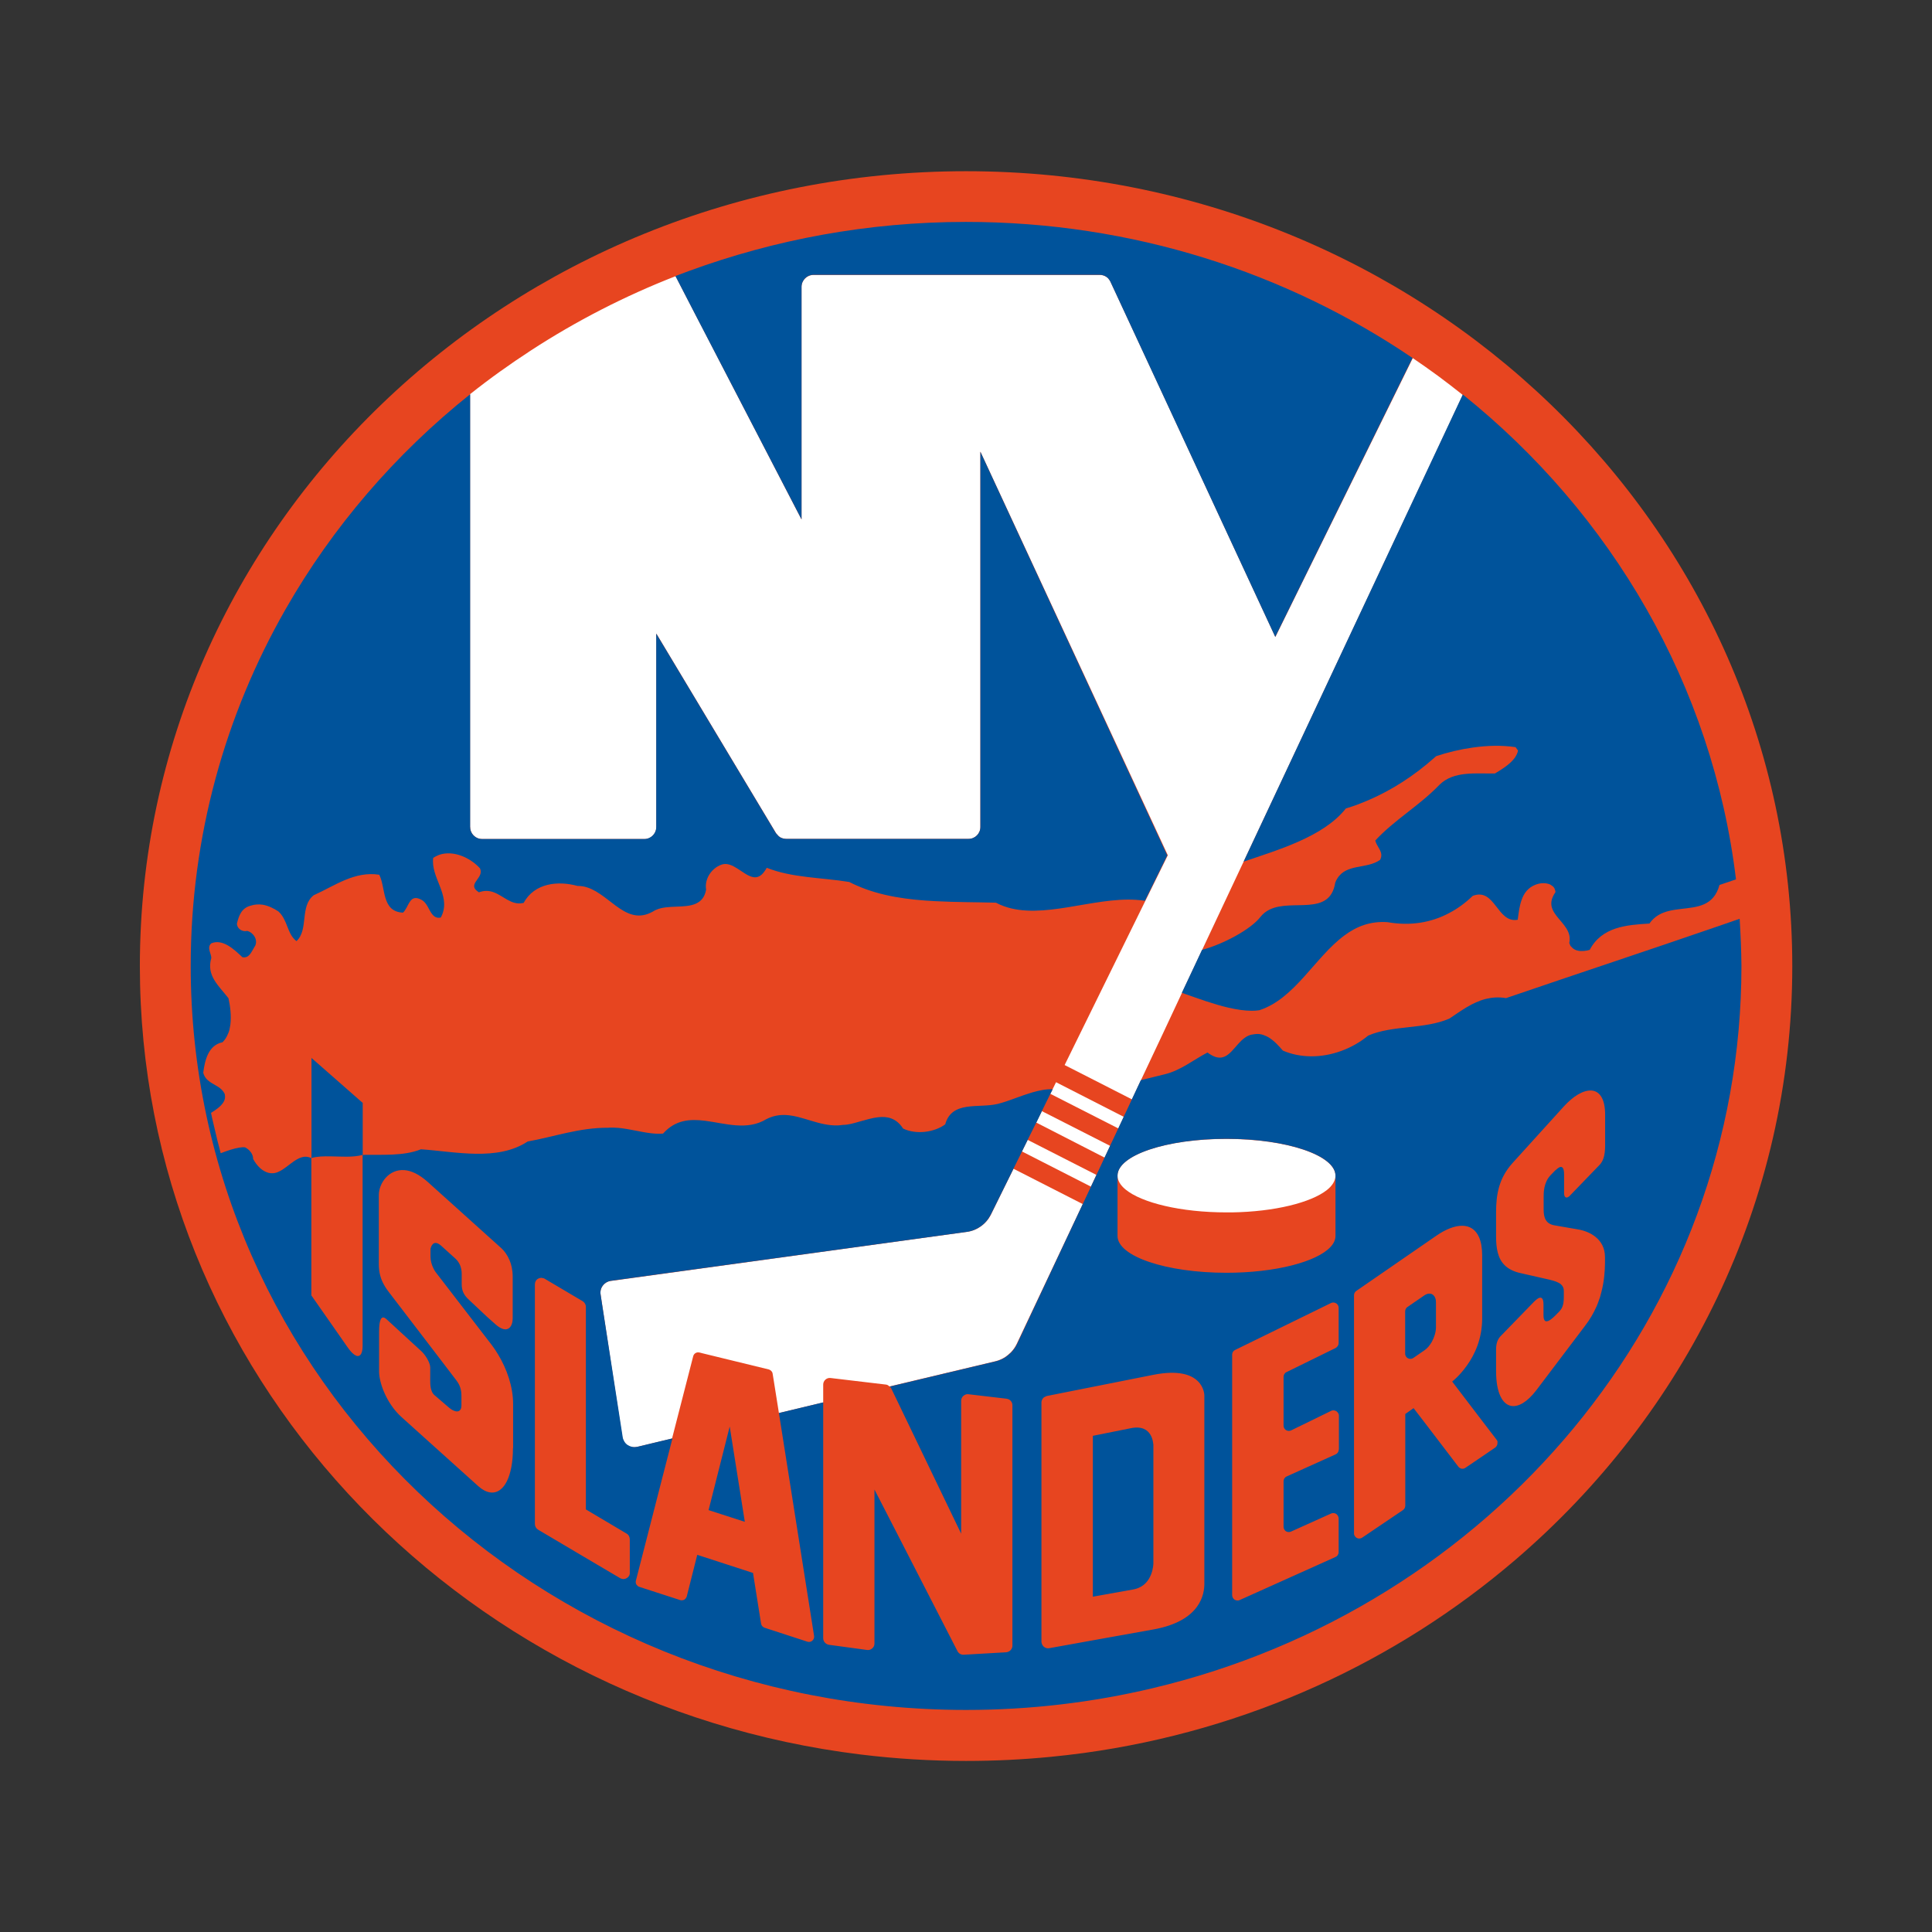
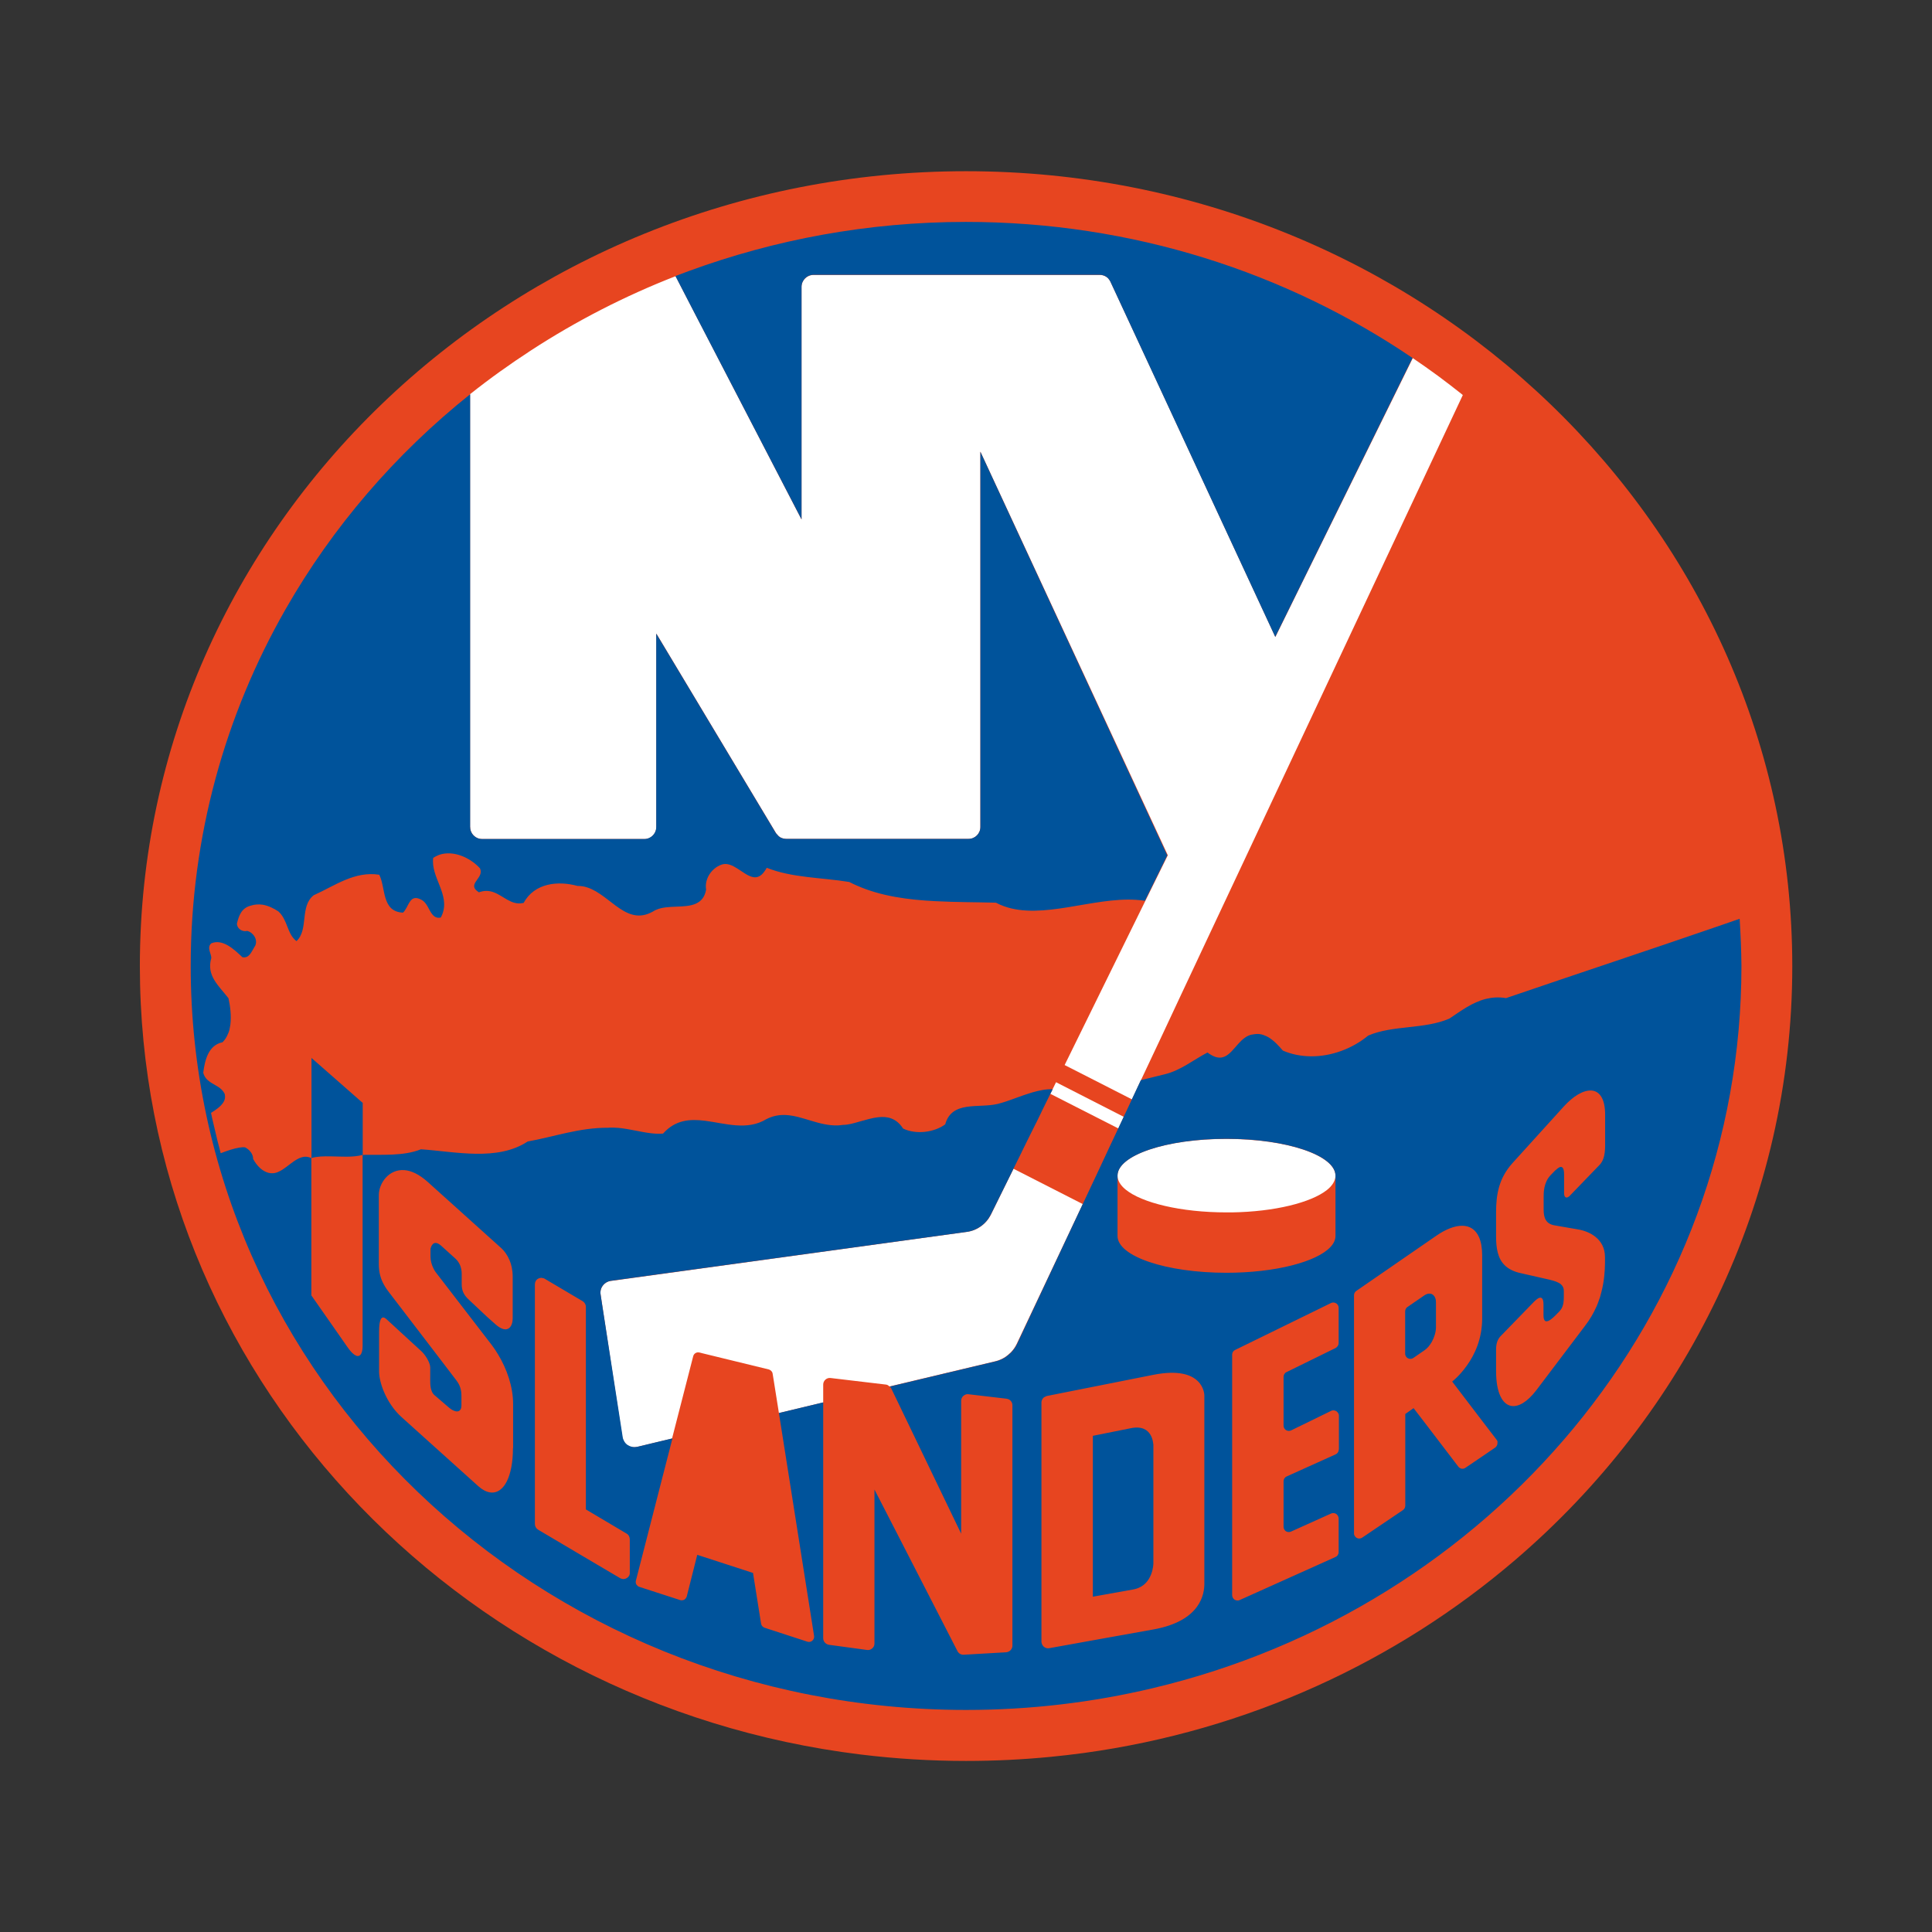
<svg xmlns="http://www.w3.org/2000/svg" width="79" height="79" viewBox="0 0 79 79" fill="none">
  <rect x="0" y="0" width="79" height="79" fill="#333333" stroke="none" />
  <path d="M39.503 7.001C20.847 7.001 5.719 21.549 5.719 39.503C5.719 56.052 18.573 69.708 35.2 71.743C36.61 71.915 38.042 72.005 39.503 72.005C40.668 72.005 41.822 71.949 42.959 71.838C43.41 71.793 43.862 71.743 44.313 71.681C51.03 70.762 57.111 67.936 61.949 63.794C68.906 57.841 73.287 49.168 73.287 39.503C73.281 21.549 58.159 7.001 39.503 7.001Z" fill="#E74520" />
  <path d="M44.274 49.235L41.443 47.791L40.69 49.319L40.523 49.658C40.428 49.854 40.283 50.021 40.11 50.144C39.943 50.266 39.748 50.344 39.536 50.372L24.971 52.379C24.843 52.395 24.726 52.468 24.648 52.574C24.57 52.674 24.537 52.808 24.559 52.936L24.604 53.237L25.445 58.766C25.456 58.822 25.473 58.878 25.501 58.928C25.54 58.995 25.59 59.051 25.651 59.095C25.763 59.168 25.891 59.19 26.025 59.168C26.031 59.168 26.036 59.168 26.036 59.168L26.755 58.995L27.48 58.822L28.344 55.461C28.372 55.344 28.483 55.277 28.6 55.305C28.6 55.305 28.6 55.305 28.606 55.305L28.712 55.333L31.432 55.996C31.46 56.002 31.482 56.019 31.504 56.03C31.549 56.063 31.588 56.113 31.593 56.169L31.632 56.409L31.85 57.78L32.011 57.741L33.661 57.345V56.615C33.661 56.537 33.695 56.464 33.751 56.414C33.806 56.364 33.884 56.336 33.962 56.347L36.22 56.615H36.225C36.253 56.62 36.276 56.626 36.298 56.637C36.303 56.637 36.303 56.643 36.309 56.643C36.331 56.66 36.354 56.676 36.37 56.693L40.701 55.662C40.846 55.628 40.98 55.567 41.103 55.489C41.119 55.478 41.13 55.467 41.147 55.456C41.169 55.439 41.197 55.422 41.22 55.4C41.236 55.383 41.253 55.366 41.27 55.355C41.286 55.338 41.309 55.322 41.326 55.305C41.331 55.299 41.337 55.294 41.342 55.288C41.437 55.188 41.515 55.076 41.576 54.948L44.274 49.235Z" fill="white" />
-   <path d="M41.805 47.05L41.788 47.083L44.609 48.522L44.832 48.042L42.022 46.61L41.805 47.05Z" fill="white" />
  <path d="M43.042 44.536V44.542L42.947 44.726L45.729 46.142L45.93 45.712L45.952 45.668L43.182 44.252L43.042 44.536Z" fill="white" />
-   <path d="M45.166 47.334L45.395 46.855L42.602 45.434L42.574 45.489L42.373 45.902L45.166 47.334Z" fill="white" />
  <path d="M19.225 33.817C19.225 33.968 19.292 34.096 19.398 34.191C19.481 34.263 19.593 34.308 19.71 34.308H26.354C26.454 34.308 26.549 34.28 26.622 34.224C26.75 34.135 26.839 33.99 26.839 33.817V25.908L30.144 31.421L31.733 34.068C31.744 34.085 31.755 34.102 31.772 34.113C31.811 34.163 31.855 34.208 31.911 34.241C31.984 34.28 32.067 34.302 32.151 34.302H39.603C39.871 34.302 40.088 34.085 40.088 33.817V18.467L47.752 34.971L46.838 36.827L43.533 43.55L44.703 44.146L46.286 44.954L46.448 44.608L46.654 44.168L47.552 42.262L48.327 40.606L48.817 39.564L49.151 38.851L50.852 35.233L59.815 16.153C59.792 16.137 59.77 16.12 59.748 16.098C59.447 15.858 59.14 15.624 58.834 15.395C58.817 15.384 58.8 15.373 58.789 15.362C58.455 15.117 58.114 14.877 57.769 14.643L53.527 23.249L52.15 26.047L47.312 15.618L45.411 11.527C45.395 11.482 45.367 11.449 45.339 11.415C45.339 11.415 45.339 11.415 45.339 11.41C45.25 11.304 45.116 11.243 44.971 11.243H33.266C32.998 11.243 32.775 11.46 32.775 11.733V21.242L28.405 12.803L27.625 11.293C25.535 12.107 23.561 13.127 21.716 14.325C20.852 14.888 20.016 15.485 19.219 16.12V33.817H19.225Z" fill="white" />
  <path d="M45.696 48.07C45.696 48.271 45.813 48.466 46.024 48.639C46.688 49.185 48.288 49.575 50.149 49.575C50.227 49.575 50.3 49.575 50.378 49.575C52.122 49.547 53.605 49.174 54.257 48.661C54.475 48.488 54.597 48.293 54.608 48.092V48.076C54.608 47.245 52.613 46.571 50.155 46.571C47.691 46.565 45.696 47.239 45.696 48.07Z" fill="white" />
  <path d="M12.737 43.26V47.351C12.976 47.284 13.238 47.279 13.506 47.284C13.511 47.284 13.523 47.284 13.528 47.284C13.968 47.29 14.425 47.334 14.832 47.223V45.099L12.737 43.26Z" fill="#00539B" />
  <path d="M71.135 37.569C70.851 37.669 70.561 37.769 70.266 37.87C67.523 38.817 64.335 39.871 61.765 40.751C61.704 40.774 61.643 40.79 61.581 40.813C61.28 40.762 61.007 40.785 60.757 40.846C60.199 40.985 59.736 41.337 59.268 41.649C58.243 42.095 56.955 41.911 55.946 42.345C55.3 42.88 54.436 43.204 53.588 43.193C53.204 43.187 52.819 43.115 52.457 42.959C52.379 42.869 52.29 42.769 52.2 42.68C52.094 42.574 51.977 42.479 51.855 42.407C51.849 42.407 51.849 42.401 51.844 42.401C51.833 42.396 51.821 42.39 51.81 42.385C51.794 42.379 51.782 42.368 51.766 42.362H51.76C51.654 42.312 51.543 42.279 51.431 42.279C51.37 42.279 51.314 42.284 51.253 42.295C50.723 42.345 50.484 43.02 50.077 43.204C49.96 43.254 49.831 43.265 49.675 43.209C49.586 43.176 49.486 43.12 49.374 43.037C48.789 43.343 48.276 43.772 47.624 43.928L46.649 44.168L46.443 44.608L46.281 44.954L46.102 45.339L45.946 45.667L45.924 45.718L45.723 46.147L45.389 46.855L45.166 47.334L45.116 47.44L44.832 48.048L44.609 48.521L44.274 49.235L41.588 54.954C41.526 55.082 41.448 55.194 41.353 55.294C41.348 55.299 41.342 55.305 41.337 55.31C41.32 55.327 41.298 55.344 41.281 55.361C41.264 55.377 41.248 55.394 41.231 55.405C41.209 55.422 41.181 55.439 41.158 55.461C41.142 55.472 41.13 55.483 41.114 55.495C40.991 55.572 40.857 55.634 40.712 55.667L36.382 56.698C36.404 56.721 36.426 56.737 36.437 56.76L39.302 62.713V57.278C39.302 57.2 39.336 57.128 39.391 57.078C39.397 57.072 39.403 57.072 39.408 57.066C39.464 57.022 39.536 56.999 39.603 57.011L41.119 57.189L41.158 57.194C41.298 57.211 41.398 57.323 41.398 57.462V67.289C41.398 67.395 41.337 67.49 41.242 67.534C41.209 67.551 41.175 67.556 41.142 67.562L40.177 67.618L39.408 67.662C39.352 67.668 39.302 67.651 39.258 67.629C39.213 67.601 39.174 67.562 39.152 67.517L36.666 62.674L35.757 60.907V67.205C35.757 67.283 35.724 67.356 35.662 67.406C35.629 67.434 35.59 67.456 35.551 67.462C35.517 67.473 35.484 67.473 35.451 67.467L33.895 67.256C33.762 67.233 33.661 67.122 33.661 66.988V57.345L32.011 57.741L31.85 57.78L33.288 66.893C33.299 66.966 33.271 67.044 33.215 67.088C33.171 67.127 33.115 67.144 33.065 67.138C33.048 67.138 33.026 67.133 33.009 67.127L31.265 66.559C31.186 66.531 31.131 66.464 31.12 66.386L30.791 64.318L28.511 63.577L28.082 65.277C28.065 65.332 28.026 65.383 27.976 65.416C27.97 65.422 27.959 65.422 27.954 65.422C27.909 65.438 27.853 65.444 27.809 65.427L27.173 65.221L26.142 64.887C26.114 64.881 26.092 64.864 26.075 64.848C26.053 64.831 26.036 64.809 26.019 64.786C26.008 64.764 25.997 64.736 25.997 64.714C25.992 64.686 25.997 64.658 26.003 64.63L27.006 60.723L27.497 58.816L26.772 58.989L26.053 59.162C26.047 59.162 26.042 59.162 26.042 59.162C25.913 59.19 25.78 59.162 25.668 59.09C25.601 59.045 25.551 58.989 25.518 58.922C25.49 58.872 25.468 58.816 25.462 58.761L24.604 53.231L24.559 52.93C24.537 52.802 24.57 52.668 24.648 52.568C24.726 52.462 24.843 52.395 24.971 52.373L39.531 50.372C39.743 50.344 39.938 50.261 40.105 50.143C40.278 50.021 40.417 49.854 40.517 49.658L40.685 49.319L41.443 47.786L41.766 47.133L41.788 47.083L41.805 47.05L42.022 46.609L42.346 45.957L42.373 45.907L42.574 45.495L42.602 45.433L42.808 45.015L42.948 44.731L43.042 44.542C42.791 44.525 42.502 44.586 42.206 44.67C41.749 44.804 41.287 45.004 40.963 45.093C40.93 45.105 40.896 45.11 40.863 45.121C40.835 45.132 40.802 45.138 40.774 45.144C40.005 45.322 38.918 44.999 38.65 45.974C38.427 46.141 38.126 46.247 37.819 46.281C37.513 46.314 37.195 46.275 36.928 46.147C36.655 45.723 36.292 45.64 35.908 45.684C35.662 45.712 35.406 45.79 35.161 45.857C34.916 45.929 34.687 45.996 34.481 45.996C34.403 46.008 34.33 46.013 34.258 46.019C33.505 46.041 32.842 45.64 32.162 45.595C31.894 45.578 31.621 45.617 31.337 45.762C30.546 46.242 29.665 45.935 28.834 45.829C28.21 45.751 27.619 45.785 27.112 46.353C26.956 46.364 26.805 46.359 26.649 46.342C26.198 46.292 25.758 46.164 25.284 46.119C25.144 46.108 25.005 46.102 24.86 46.114C23.684 46.108 22.669 46.481 21.577 46.676C20.34 47.49 18.64 47.094 17.212 46.994C16.494 47.284 15.607 47.206 14.827 47.223V55.043C14.827 55.216 14.793 55.344 14.732 55.405C14.693 55.444 14.637 55.461 14.576 55.439C14.57 55.439 14.565 55.433 14.554 55.428C14.459 55.389 14.348 55.283 14.219 55.099L13.562 54.157L12.731 52.969V47.356C12.714 47.345 12.698 47.34 12.681 47.334C12.452 47.245 12.246 47.334 12.034 47.474C11.817 47.618 11.611 47.819 11.388 47.914C11.104 48.048 10.841 47.947 10.635 47.763C10.518 47.657 10.423 47.524 10.351 47.39C10.351 47.239 10.273 47.106 10.15 47C10.111 46.966 10.067 46.938 10.022 46.916C9.955 46.905 9.872 46.91 9.782 46.927C9.559 46.961 9.281 47.056 9.024 47.156C8.98 46.989 8.941 46.821 8.896 46.66C8.835 46.414 8.779 46.175 8.723 45.929C8.69 45.79 8.656 45.651 8.629 45.506C8.818 45.389 9.03 45.244 9.136 45.071C9.192 44.982 9.214 44.887 9.197 44.781C9.192 44.764 9.197 44.742 9.186 44.725C9.063 44.469 8.807 44.391 8.595 44.246C8.467 44.157 8.361 44.051 8.311 43.867C8.372 43.377 8.512 42.736 9.097 42.619C9.197 42.524 9.27 42.407 9.32 42.279C9.325 42.267 9.331 42.256 9.337 42.245C9.342 42.234 9.342 42.223 9.348 42.212C9.359 42.184 9.364 42.161 9.376 42.134C9.376 42.128 9.376 42.128 9.376 42.123C9.387 42.089 9.392 42.056 9.398 42.017C9.403 41.989 9.409 41.955 9.415 41.927C9.415 41.916 9.42 41.911 9.42 41.9C9.465 41.537 9.415 41.142 9.342 40.818C8.952 40.311 8.428 39.898 8.64 39.174C8.64 39.007 8.489 38.8 8.584 38.639C8.595 38.617 8.617 38.594 8.64 38.572C9.108 38.377 9.576 38.823 9.911 39.14C10.184 39.196 10.278 38.929 10.39 38.745C10.407 38.717 10.423 38.694 10.435 38.672C10.552 38.421 10.357 38.126 10.106 38.065C10.039 38.081 9.978 38.076 9.922 38.059C9.788 38.02 9.693 37.903 9.688 37.769C9.766 37.44 9.877 37.128 10.251 37.033C10.418 36.978 10.579 36.972 10.741 36.994C10.97 37.033 11.187 37.139 11.382 37.267C11.772 37.619 11.733 38.187 12.123 38.483C12.631 38.014 12.246 37.056 12.831 36.604C12.842 36.599 12.859 36.593 12.87 36.587C13.695 36.214 14.504 35.612 15.507 35.768C15.78 36.298 15.596 37.279 16.477 37.318C16.505 37.295 16.532 37.262 16.555 37.228C16.728 36.983 16.789 36.576 17.19 36.772C17.385 36.849 17.48 37.056 17.575 37.234C17.575 37.234 17.575 37.24 17.58 37.24C17.586 37.251 17.597 37.262 17.603 37.279C17.608 37.29 17.614 37.295 17.619 37.307C17.714 37.452 17.82 37.563 18.026 37.518C18.049 37.474 18.065 37.435 18.082 37.396C18.411 36.571 17.608 35.874 17.714 35.077C17.792 35.027 17.876 34.988 17.959 34.954C18.55 34.754 19.236 35.077 19.626 35.506C19.799 35.863 19.219 36.086 19.437 36.365C19.47 36.404 19.515 36.443 19.581 36.487C19.81 36.404 20.005 36.42 20.178 36.482C20.585 36.627 20.902 37.017 21.365 36.928C21.382 36.922 21.393 36.922 21.41 36.922C21.856 36.103 22.814 36.008 23.611 36.225C23.684 36.225 23.756 36.231 23.829 36.242C24.843 36.415 25.507 37.831 26.588 37.329C26.627 37.312 26.66 37.29 26.7 37.273C26.738 37.245 26.783 37.223 26.822 37.206C27.301 36.989 27.998 37.156 28.455 36.95C28.662 36.855 28.818 36.693 28.873 36.376C28.84 36.175 28.884 35.986 28.968 35.824C29.085 35.601 29.291 35.423 29.52 35.35C29.949 35.216 30.367 35.757 30.757 35.857C30.941 35.907 31.12 35.852 31.292 35.584C31.315 35.551 31.331 35.517 31.354 35.484C32.379 35.896 33.594 35.88 34.726 36.064C34.832 36.119 34.938 36.169 35.044 36.214C36.014 36.643 37.128 36.794 38.249 36.849C39.09 36.894 39.932 36.889 40.724 36.911C40.83 36.967 40.941 37.017 41.052 37.056C42.624 37.624 44.687 36.682 46.448 36.794C46.571 36.799 46.699 36.816 46.816 36.833L47.73 34.977L40.088 18.472V33.817C40.088 34.085 39.871 34.302 39.603 34.302H32.145C32.062 34.302 31.978 34.28 31.906 34.241C31.85 34.207 31.805 34.163 31.766 34.113C31.755 34.096 31.738 34.085 31.727 34.068L30.139 31.42L26.833 25.908V33.817C26.833 33.984 26.75 34.135 26.616 34.224C26.538 34.274 26.449 34.308 26.348 34.308H19.71C19.587 34.308 19.481 34.263 19.398 34.191C19.292 34.102 19.225 33.968 19.225 33.823V16.12C16.17 18.561 13.601 21.543 11.678 24.91C9.203 29.241 7.798 34.213 7.798 39.497C7.798 56.297 21.989 69.914 39.503 69.92C42.128 69.92 44.675 69.613 47.117 69.034C60.946 65.762 71.208 53.778 71.208 39.497C71.202 38.851 71.174 38.209 71.135 37.569ZM20.975 59.212C20.975 59.803 20.88 60.26 20.724 60.572C20.646 60.728 20.551 60.846 20.445 60.923C20.2 61.102 19.883 61.063 19.554 60.767L17.987 59.357L16.421 57.947C15.78 57.367 15.501 56.514 15.501 56.085V54.452C15.501 54.201 15.524 54.04 15.568 53.95C15.607 53.872 15.663 53.85 15.741 53.895C15.763 53.906 15.786 53.928 15.813 53.95L16.516 54.597L17.179 55.205C17.385 55.372 17.592 55.723 17.592 55.913V56.275C17.592 56.481 17.58 56.71 17.653 56.882C17.659 56.894 17.659 56.905 17.664 56.91C17.692 56.972 17.731 57.022 17.781 57.061L18.372 57.568C18.378 57.574 18.389 57.579 18.394 57.585C18.495 57.668 18.612 57.718 18.701 57.713C18.796 57.707 18.868 57.629 18.868 57.473V57.078C18.868 56.832 18.812 56.637 18.656 56.437L17.826 55.349L15.919 52.858C15.841 52.758 15.769 52.657 15.708 52.546C15.574 52.312 15.49 52.05 15.49 51.682V48.867C15.49 48.393 15.892 47.797 16.538 47.847C16.811 47.869 17.129 48.009 17.48 48.321L20.44 50.985L20.507 51.046L20.512 51.052C20.618 51.147 20.741 51.308 20.836 51.531C20.914 51.715 20.964 51.938 20.964 52.211V53.906C20.964 54.235 20.78 54.508 20.406 54.263C20.362 54.235 20.317 54.201 20.267 54.157L19.916 53.845L19.175 53.148C18.941 52.936 18.879 52.746 18.879 52.501V52.078C18.879 51.949 18.851 51.832 18.812 51.732C18.768 51.632 18.706 51.542 18.628 51.47L18.043 50.941C17.681 50.617 17.603 51.069 17.603 51.069V51.381C17.603 51.732 17.809 52.011 17.809 52.011L20.117 55.01C20.206 55.127 20.295 55.26 20.373 55.394C20.719 55.968 20.981 56.693 20.981 57.412V59.212H20.975ZM25.624 64.53C25.601 64.541 25.585 64.552 25.562 64.558C25.512 64.575 25.456 64.569 25.406 64.552C25.39 64.547 25.373 64.541 25.356 64.53L24.353 63.939L22.006 62.551C21.923 62.501 21.872 62.412 21.872 62.317V52.518C21.872 52.418 21.923 52.328 22.006 52.284C22.051 52.262 22.095 52.25 22.14 52.25C22.145 52.25 22.157 52.25 22.162 52.256C22.201 52.262 22.24 52.267 22.274 52.289L23.829 53.209C23.857 53.226 23.879 53.248 23.896 53.27C23.935 53.321 23.957 53.376 23.957 53.443V61.721L25.618 62.707C25.702 62.752 25.752 62.846 25.752 62.941V64.301C25.763 64.396 25.707 64.485 25.624 64.53ZM49.246 64.731C49.246 64.747 49.246 64.764 49.246 64.781C49.241 65.132 49.135 66.28 47.15 66.631L45.194 66.982L42.903 67.395C42.87 67.4 42.842 67.4 42.808 67.395C42.803 67.395 42.791 67.395 42.786 67.389C42.747 67.378 42.714 67.362 42.68 67.334C42.652 67.306 42.63 67.278 42.613 67.244C42.596 67.205 42.585 67.166 42.585 67.127V57.351C42.585 57.284 42.608 57.228 42.647 57.178C42.675 57.139 42.719 57.117 42.764 57.1C42.775 57.094 42.786 57.089 42.803 57.083L47.15 56.219C49.246 55.801 49.246 57.055 49.246 57.055V64.731ZM45.696 50.539V48.07C45.696 47.239 47.691 46.565 50.155 46.565C52.613 46.565 54.608 47.239 54.608 48.07V48.087V50.539C54.608 50.695 54.536 50.846 54.408 50.985C53.845 51.598 52.15 52.044 50.149 52.044C47.691 52.044 45.696 51.375 45.696 50.539ZM54.742 59.274C54.742 59.357 54.692 59.435 54.614 59.469L52.613 60.372C52.535 60.405 52.485 60.483 52.485 60.567V62.434C52.485 62.501 52.524 62.573 52.579 62.612C52.641 62.651 52.719 62.657 52.786 62.629L54.43 61.888C54.497 61.86 54.575 61.865 54.636 61.904C54.653 61.916 54.664 61.927 54.675 61.938C54.703 61.971 54.725 62.01 54.731 62.05C54.731 62.061 54.737 62.072 54.737 62.083V63.471C54.737 63.515 54.72 63.56 54.698 63.593C54.675 63.627 54.647 63.649 54.608 63.666L50.69 65.427C50.673 65.433 50.656 65.438 50.64 65.444C50.601 65.45 50.556 65.444 50.517 65.427C50.506 65.422 50.495 65.416 50.484 65.411C50.472 65.405 50.461 65.394 50.45 65.383C50.445 65.377 50.445 65.377 50.439 65.372C50.417 65.349 50.406 65.321 50.394 65.293C50.394 65.288 50.389 65.282 50.389 65.277C50.389 65.271 50.389 65.266 50.389 65.26C50.389 65.249 50.383 65.238 50.383 65.227V55.394C50.383 55.389 50.383 55.389 50.383 55.383C50.389 55.305 50.428 55.233 50.506 55.199L52.318 54.313L54.424 53.282C54.491 53.248 54.569 53.254 54.636 53.293C54.698 53.332 54.737 53.399 54.737 53.477V54.92C54.737 54.982 54.709 55.032 54.67 55.076C54.67 55.076 54.67 55.082 54.664 55.082C54.658 55.088 54.647 55.093 54.642 55.099C54.631 55.104 54.625 55.115 54.614 55.121L54.408 55.221L52.602 56.108C52.529 56.141 52.485 56.219 52.485 56.303V58.293C52.485 58.371 52.524 58.438 52.585 58.477C52.596 58.482 52.607 58.488 52.618 58.493C52.657 58.51 52.697 58.516 52.741 58.504C52.741 58.504 52.741 58.504 52.747 58.504H52.752C52.769 58.499 52.786 58.493 52.797 58.488L54.43 57.691C54.486 57.663 54.547 57.663 54.603 57.685C54.614 57.691 54.631 57.696 54.642 57.702C54.681 57.73 54.714 57.769 54.731 57.808C54.742 57.83 54.748 57.858 54.748 57.88V59.274H54.742ZM61.23 59.045C61.219 59.101 61.186 59.157 61.141 59.19L60.684 59.502L59.92 60.02C59.898 60.037 59.87 60.048 59.842 60.054H59.837C59.781 60.065 59.731 60.054 59.686 60.02C59.664 60.009 59.647 59.993 59.63 59.97L58.388 58.343L57.802 57.579L57.462 57.819V61.57C57.462 61.643 57.423 61.709 57.367 61.748L55.701 62.874C55.634 62.919 55.545 62.925 55.478 62.886C55.428 62.858 55.389 62.807 55.372 62.752C55.366 62.735 55.366 62.724 55.366 62.707C55.366 62.702 55.366 62.702 55.366 62.696V52.964C55.366 52.891 55.4 52.83 55.461 52.785L58.733 50.528C59.502 49.998 60.199 49.954 60.478 50.589C60.561 50.779 60.606 51.024 60.606 51.331V53.911C60.606 54.748 60.299 55.394 59.987 55.829C59.681 56.264 59.38 56.492 59.38 56.492L60.595 58.086L61.197 58.872C61.214 58.895 61.23 58.922 61.236 58.95C61.23 58.984 61.23 59.012 61.23 59.045ZM65.628 51.676C65.623 51.994 65.595 52.39 65.483 52.825C65.472 52.869 65.455 52.919 65.444 52.969C65.439 52.986 65.433 53.003 65.433 53.014C65.422 53.059 65.405 53.098 65.388 53.142C65.383 53.164 65.372 53.187 65.366 53.209C65.355 53.237 65.344 53.265 65.333 53.298C65.316 53.337 65.305 53.371 65.288 53.41C65.282 53.415 65.282 53.426 65.277 53.432C65.165 53.688 65.015 53.95 64.814 54.212L62.819 56.849C62.456 57.323 62.094 57.535 61.804 57.49C61.431 57.429 61.175 56.949 61.175 56.063V55.188C61.175 54.909 61.247 54.736 61.403 54.592L62.735 53.22C62.791 53.164 62.847 53.12 62.891 53.092C63.031 53.014 63.114 53.081 63.114 53.349V53.783C63.114 54.291 63.51 53.884 63.677 53.711C63.7 53.688 63.722 53.666 63.744 53.644C63.872 53.51 63.945 53.382 63.945 53.031V52.785C63.945 52.663 63.9 52.579 63.822 52.512C63.722 52.429 63.571 52.379 63.365 52.328L62.211 52.066C61.615 51.944 61.353 51.632 61.247 51.23C61.191 51.024 61.175 50.796 61.175 50.562V49.569C61.175 48.822 61.297 48.176 61.838 47.568L63.95 45.238C64.14 45.032 64.335 44.865 64.525 44.753C64.725 44.636 64.915 44.581 65.082 44.592C65.405 44.62 65.634 44.921 65.634 45.584V46.866C65.634 46.944 65.628 47.033 65.617 47.128C65.595 47.306 65.539 47.496 65.405 47.635L64.184 48.9C64.173 48.912 64.162 48.923 64.151 48.928C64.028 49.023 63.956 48.934 63.956 48.794V48.025C63.956 47.741 63.872 47.669 63.744 47.741C63.705 47.763 63.66 47.802 63.61 47.847C63.605 47.852 63.605 47.852 63.599 47.852L63.404 48.053C63.12 48.349 63.12 48.772 63.12 48.934V49.469C63.12 49.803 63.215 50.043 63.56 50.104L64.53 50.272C64.993 50.35 65.628 50.656 65.628 51.403C65.628 51.498 65.628 51.581 65.628 51.676Z" fill="#00539B" />
-   <path d="M29.838 58.332L28.974 61.749L30.456 62.228L29.838 58.332Z" fill="#00539B" />
  <path d="M32.775 21.237V11.728C32.775 11.46 32.992 11.237 33.266 11.237H44.965C45.11 11.237 45.244 11.299 45.333 11.404C45.333 11.404 45.333 11.404 45.333 11.41C45.361 11.443 45.389 11.482 45.406 11.521L47.306 15.613L52.145 26.042L53.521 23.244L57.758 14.637C52.596 11.137 46.297 9.074 39.497 9.074C35.501 9.074 31.677 9.794 28.154 11.087C27.976 11.154 27.797 11.22 27.619 11.287L28.399 12.798L32.775 21.237Z" fill="#00539B" />
-   <path d="M55.032 33.059C55.199 33.009 55.366 32.953 55.528 32.892C55.545 32.886 55.567 32.875 55.584 32.87C56.565 32.496 57.484 31.956 58.343 31.248C58.471 31.142 58.599 31.03 58.727 30.919C59.196 30.763 59.703 30.64 60.221 30.568C60.807 30.484 61.397 30.467 61.971 30.551L62.072 30.69C62.055 30.791 62.005 30.885 61.944 30.98C61.749 31.253 61.397 31.465 61.13 31.627C60.366 31.643 59.447 31.51 58.861 32.089C58.036 32.948 57.005 33.533 56.236 34.369C56.258 34.469 56.314 34.559 56.364 34.648C56.42 34.743 56.47 34.832 56.481 34.932C56.481 34.938 56.481 34.943 56.481 34.949V34.954C56.487 35.021 56.47 35.088 56.431 35.161C55.89 35.545 55.054 35.306 54.681 35.924C54.647 35.974 54.619 36.036 54.597 36.097C54.374 37.491 52.83 36.738 51.91 37.195C51.771 37.262 51.643 37.362 51.537 37.496C51.152 37.998 50.015 38.611 49.151 38.84L48.817 39.553L48.326 40.595C48.365 40.612 48.404 40.623 48.449 40.64C48.99 40.829 49.62 41.063 50.227 41.203C50.567 41.281 50.89 41.331 51.186 41.331C51.292 41.331 51.392 41.325 51.492 41.309C52.947 40.84 53.767 39.141 54.976 38.249C55.472 37.881 56.035 37.658 56.738 37.708C57.668 37.87 58.521 37.73 59.268 37.329C59.608 37.151 59.926 36.916 60.221 36.632C61.141 36.281 61.214 37.769 62.061 37.608C62.094 37.346 62.128 37.056 62.217 36.805C62.312 36.526 62.479 36.292 62.802 36.17C62.863 36.147 62.936 36.13 63.008 36.119C63.148 36.103 63.298 36.119 63.41 36.181C63.426 36.192 63.438 36.203 63.454 36.214C63.471 36.225 63.488 36.236 63.504 36.248C63.532 36.276 63.554 36.309 63.571 36.342C63.571 36.342 63.571 36.342 63.571 36.348C63.588 36.387 63.599 36.431 63.605 36.476C63.404 36.766 63.398 36.989 63.488 37.195C63.644 37.557 64.09 37.842 64.173 38.26C64.19 38.355 64.19 38.449 64.168 38.561C64.179 38.589 64.19 38.611 64.201 38.639C64.207 38.656 64.212 38.672 64.223 38.683C64.229 38.695 64.234 38.7 64.246 38.706C64.313 38.795 64.413 38.851 64.519 38.873C64.675 38.906 64.859 38.884 65.004 38.84C65.249 38.371 65.628 38.115 66.057 37.97C66.492 37.825 66.977 37.792 67.445 37.764C67.551 37.613 67.674 37.502 67.813 37.418C68.365 37.089 69.134 37.223 69.686 36.972C69.965 36.844 70.193 36.621 70.31 36.186L70.36 36.17L70.985 35.958C70.026 28.015 65.89 21.003 59.814 16.131L50.851 35.233C52.212 34.765 54.118 34.224 55.032 33.059Z" fill="#00539B" />
  <path d="M58.427 52.897C58.365 52.903 58.304 52.925 58.232 52.975L57.551 53.443C57.518 53.465 57.496 53.493 57.479 53.527C57.468 53.555 57.457 53.588 57.457 53.622V55.349C57.457 55.355 57.457 55.361 57.457 55.366C57.462 55.439 57.507 55.506 57.568 55.539C57.641 55.578 57.724 55.572 57.791 55.528L57.953 55.416L58.259 55.205C58.371 55.127 58.471 55.004 58.549 54.865C58.65 54.681 58.717 54.469 58.717 54.268V53.259C58.722 53.036 58.599 52.88 58.427 52.897Z" fill="#00539B" />
  <path d="M46.242 58.399L44.687 58.711V65.288L46.342 64.993C46.364 64.987 46.387 64.982 46.415 64.976C47.156 64.792 47.162 63.928 47.162 63.928V59.073C47.151 59.062 47.151 58.215 46.242 58.399Z" fill="#00539B" />
</svg>